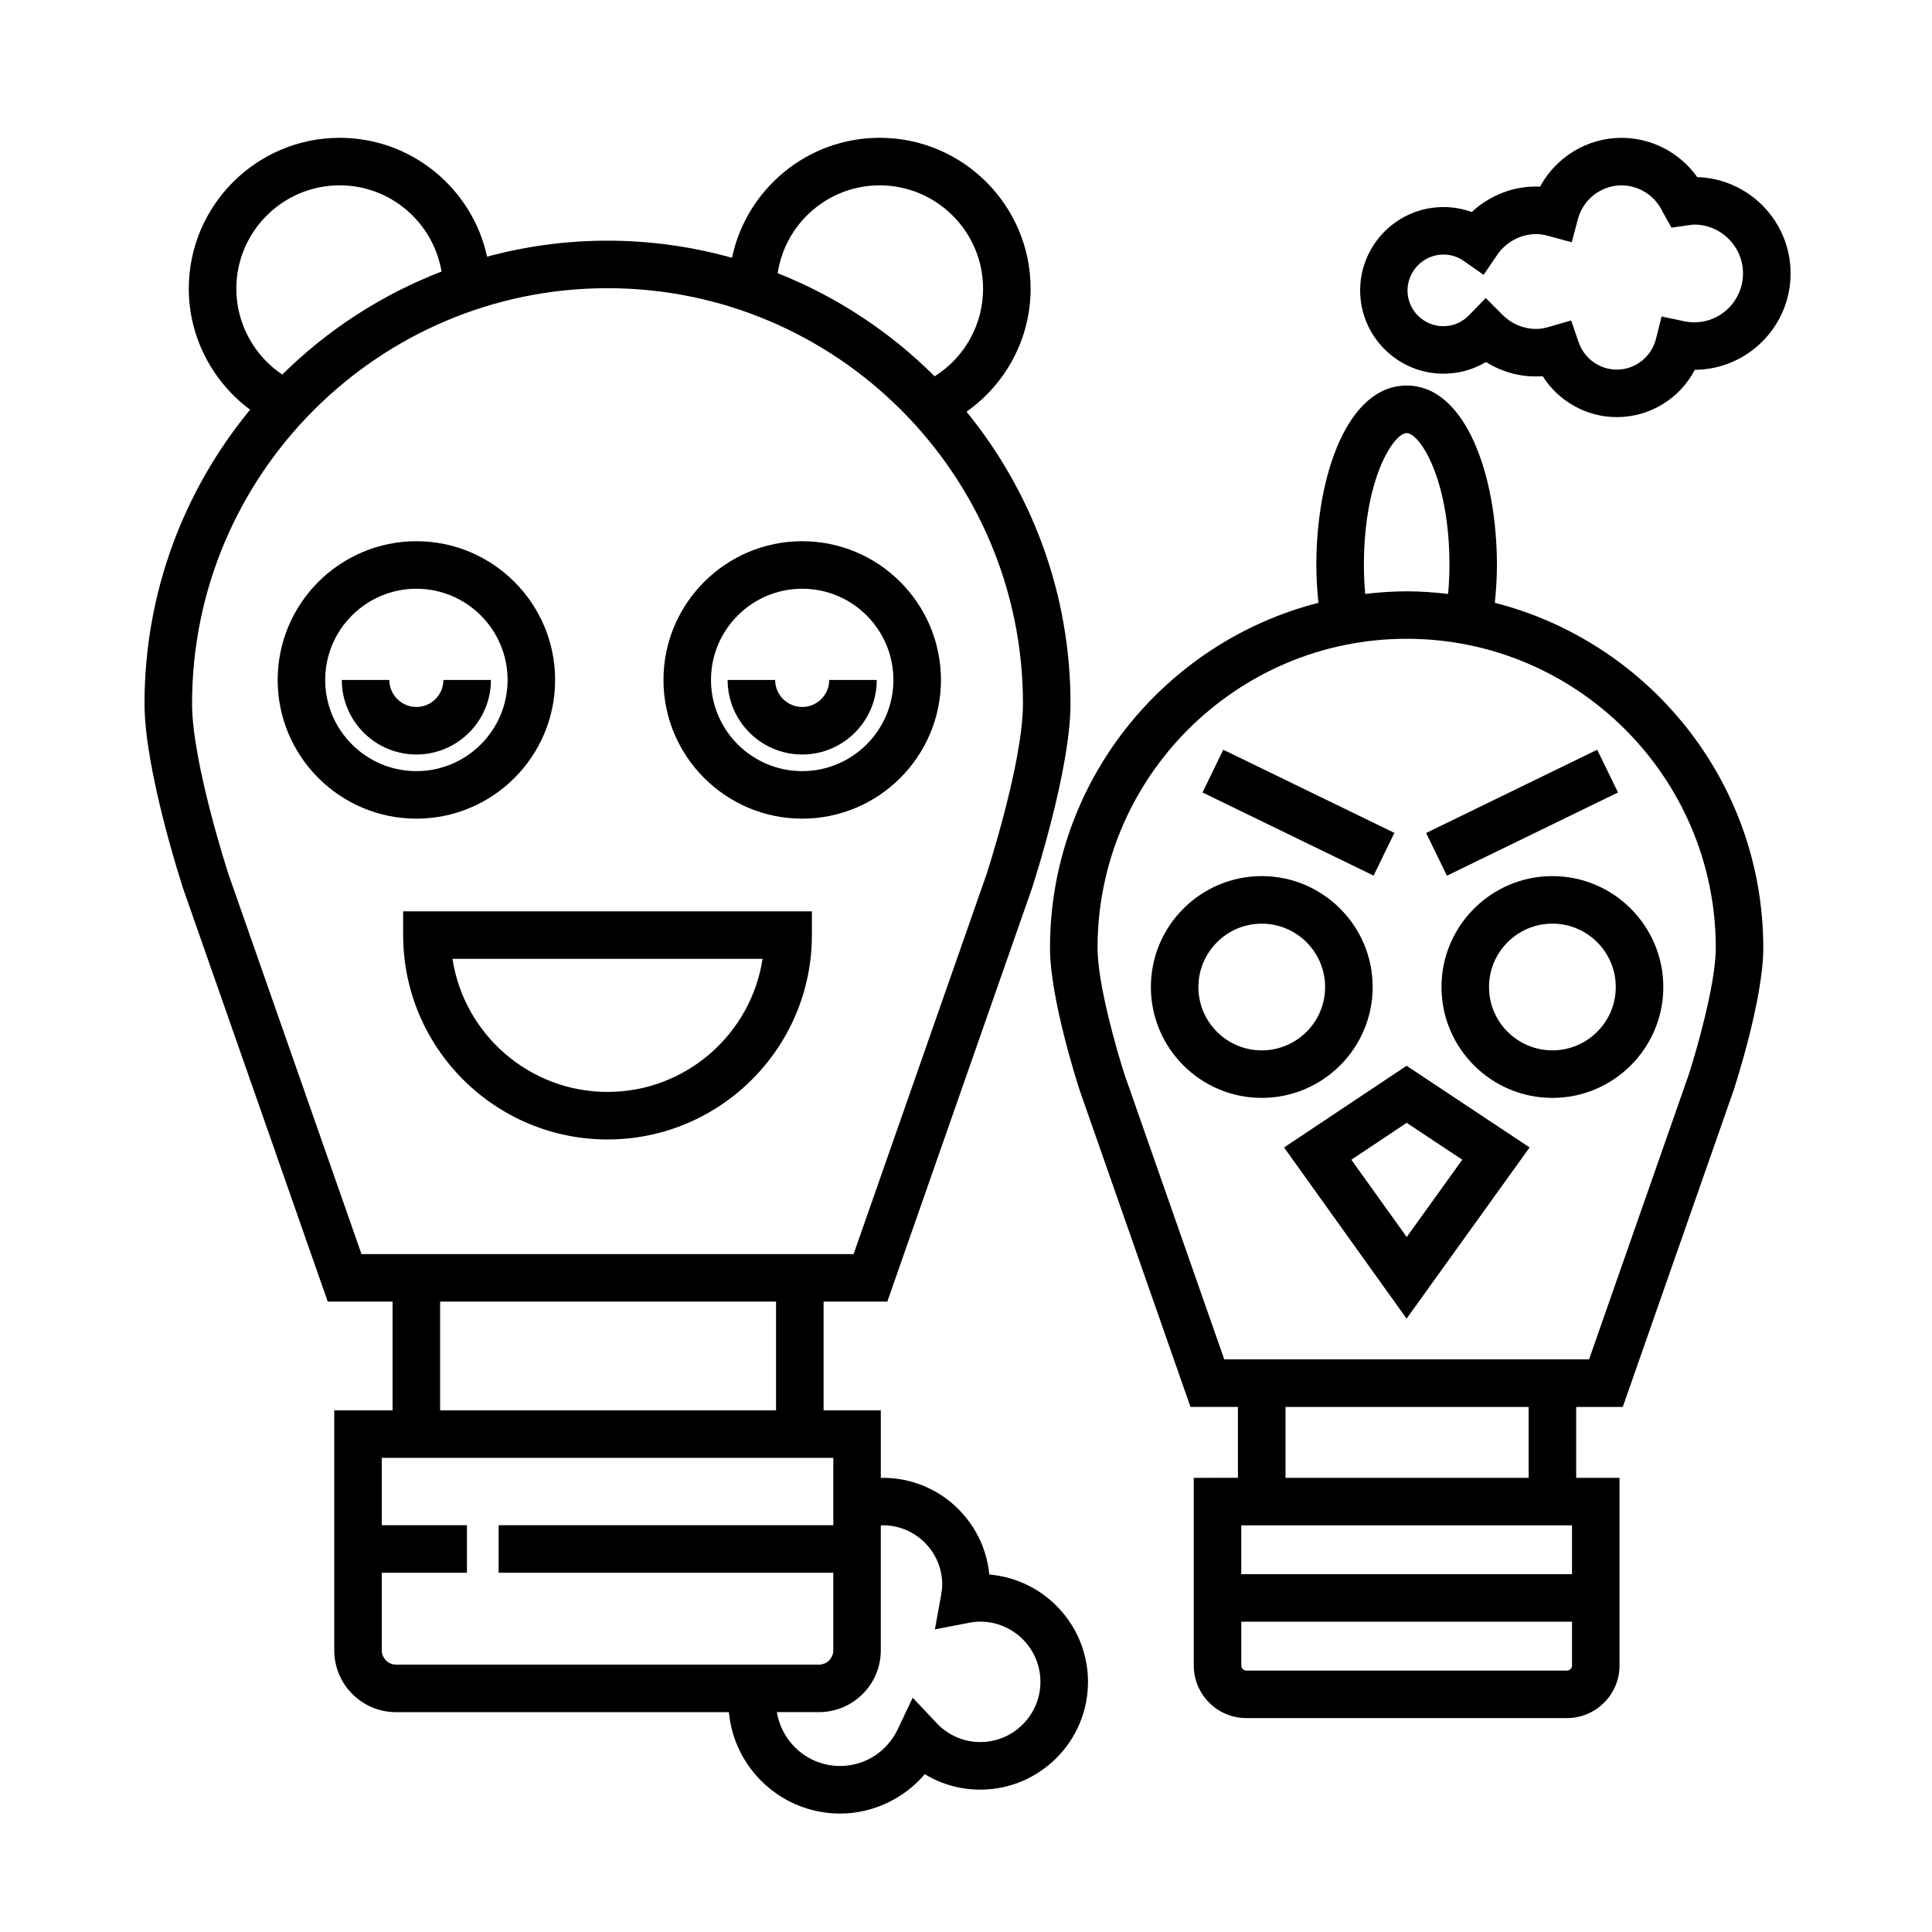
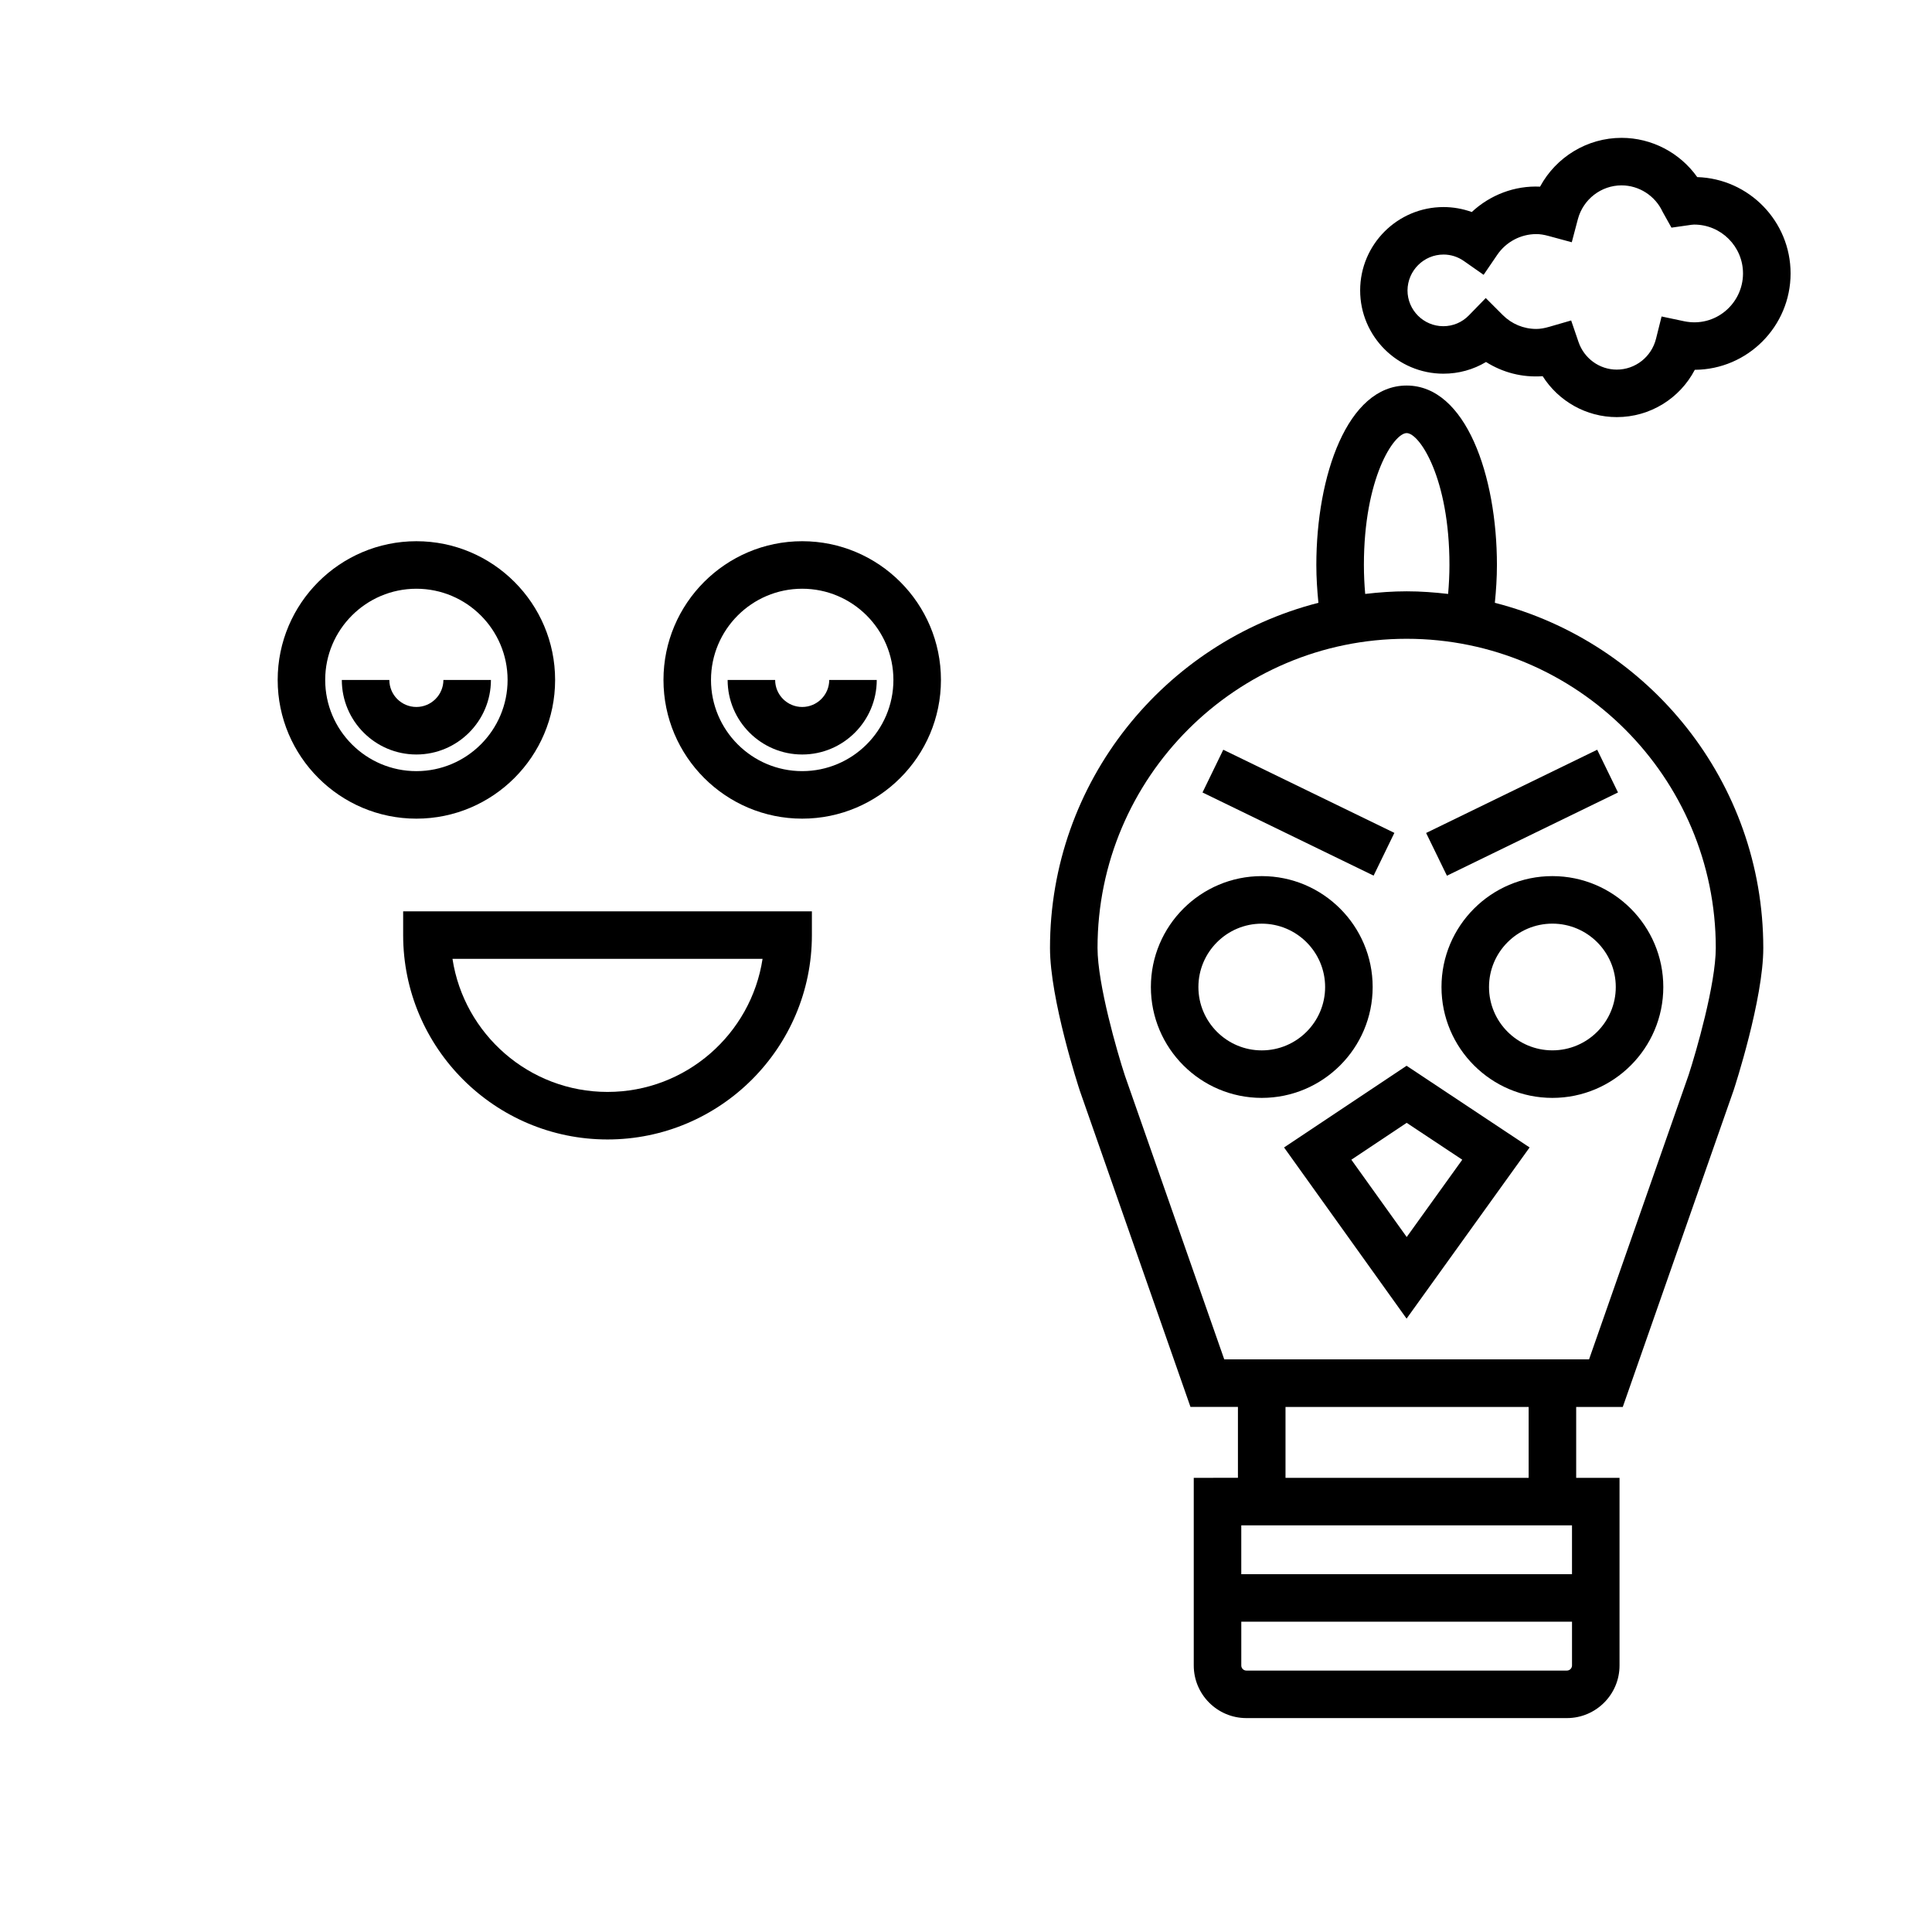
<svg xmlns="http://www.w3.org/2000/svg" fill="#000000" width="800px" height="800px" version="1.1" viewBox="144 144 512 512">
  <g>
    <path d="m291.11 324.19c0-20.273-16.488-36.762-36.762-36.762s-36.762 16.488-36.762 36.762c0 20.27 16.488 36.762 36.762 36.762s36.762-16.488 36.762-36.762zm-60.93 0c0-13.332 10.844-24.168 24.168-24.168s24.168 10.844 24.168 24.168c0 13.324-10.844 24.168-24.168 24.168-13.328 0-24.168-10.844-24.168-24.168z" />
    <path d="m274.1 324.19h-12.594c0 3.949-3.215 7.164-7.164 7.164s-7.164-3.215-7.164-7.164h-12.594c0 10.898 8.867 19.758 19.758 19.758s19.758-8.863 19.758-19.758z" />
    <path d="m356.59 343.95c10.898 0 19.758-8.863 19.758-19.758h-12.594c0 3.949-3.215 7.164-7.164 7.164-3.953 0-7.168-3.215-7.168-7.164h-12.594c0 10.895 8.867 19.758 19.762 19.758z" />
    <path d="m356.59 360.95c20.273 0 36.77-16.488 36.77-36.762 0-20.273-16.496-36.762-36.77-36.762-20.27 0-36.762 16.488-36.762 36.762 0 20.273 16.488 36.762 36.762 36.762zm0-60.93c13.332 0 24.172 10.844 24.172 24.168 0 13.324-10.844 24.168-24.172 24.168-13.324 0-24.168-10.844-24.168-24.168 0-13.328 10.844-24.168 24.168-24.168z" />
-     <path d="m250.84 391.81c0 29.867 24.293 54.16 54.16 54.16 29.867 0 54.16-24.293 54.16-54.16v-6.297h-108.32zm95.246 6.297c-3.043 19.941-20.309 35.266-41.086 35.266s-38.043-15.324-41.086-35.266z" />
+     <path d="m250.84 391.81c0 29.867 24.293 54.16 54.16 54.16 29.867 0 54.16-24.293 54.16-54.16v-6.297h-108.32zm95.246 6.297c-3.043 19.941-20.309 35.266-41.086 35.266s-38.043-15.324-41.086-35.266" />
    <path d="m540.15 303.75c0.328-3.273 0.551-6.609 0.551-10.027 0-23.629-8.223-47.551-23.93-47.551-15.703 0-23.93 23.922-23.93 47.551 0 3.414 0.227 6.746 0.551 10.027-40.828 10.449-71.133 47.438-71.133 91.473 0 13.586 7.551 36.758 7.914 37.859l29.316 83.77h12.574v18.785l-11.707 0.004v49.73c0 7.68 6.246 13.941 13.941 13.941h84.953c7.684 0 13.941-6.246 13.941-13.941v-49.73h-11.488v-18.785h12.348l29.363-83.883c0.324-0.973 7.875-24.148 7.875-37.734-0.004-44.051-30.312-81.043-71.141-91.488zm-34.703-10.023c0-23.059 7.941-34.953 11.336-34.953 3.387 0 11.336 11.891 11.336 34.953 0 2.609-0.137 5.164-0.352 7.672-3.613-0.418-7.254-0.695-10.984-0.695-3.727 0-7.379 0.273-10.992 0.695-0.219-2.508-0.344-5.062-0.344-7.672zm55.148 254.51v12.938h-87.645v-12.938zm-1.348 38.48h-84.949c-0.742 0-1.344-0.598-1.344-1.344v-11.602h87.645v11.602c-0.004 0.73-0.605 1.344-1.352 1.344zm-10.141-51.074h-64.434v-18.785h64.434zm42.383-106.73-26.371 75.328h-96.68l-26.336-75.219c-2.016-6.141-7.246-24.188-7.246-33.812 0-45.172 36.746-81.926 81.926-81.926 45.168 0 81.918 36.746 81.918 81.926-0.008 9.613-5.238 27.672-7.211 33.703z" />
    <path d="m507.77 405.57c0-16.207-13.184-29.391-29.391-29.391-16.203 0-29.383 13.184-29.383 29.391 0 16.207 13.18 29.383 29.383 29.383 16.199 0.004 29.391-13.176 29.391-29.383zm-29.395 16.793c-9.25 0-16.785-7.527-16.785-16.785 0-9.262 7.535-16.797 16.785-16.797 9.262 0 16.797 7.535 16.797 16.797 0 9.25-7.535 16.785-16.797 16.785z" />
    <path d="m526.01 405.57c0 16.207 13.18 29.383 29.391 29.383 16.207 0 29.391-13.176 29.391-29.383 0-16.207-13.184-29.391-29.391-29.391-16.211-0.004-29.391 13.188-29.391 29.391zm46.188 0c0 9.262-7.535 16.785-16.797 16.785-9.266 0-16.797-7.527-16.797-16.785 0-9.262 7.531-16.797 16.797-16.797 9.262 0 16.797 7.535 16.797 16.797z" />
    <path d="m484.29 448.09 32.469 45.359 32.602-45.363-32.598-21.645zm47.227 3.246-14.723 20.488-14.672-20.488 14.66-9.773z" />
    <path d="m527.45 376.07-5.512-11.324 45.336-22.059 5.512 11.324z" />
    <path d="m508.02 376.05-45.344-22.035 5.504-11.328 45.344 22.035z" />
-     <path d="m406.17 561.27c-1.355-14.359-13.477-25.633-28.188-25.633-0.188 0-0.367 0.047-0.555 0.047v-17.922h-15.164v-28.824h16.883l38.258-109.3c0.422-1.281 10.293-31.555 10.293-49.168 0-29.312-10.344-56.246-27.559-77.371 10.48-7.394 16.984-19.418 16.984-32.59 0-22.051-17.945-39.992-39.992-39.992-19.246 0-35.348 13.664-39.141 31.801-10.504-2.938-21.559-4.539-32.984-4.539-11.039 0-21.734 1.492-31.922 4.238-3.906-17.98-19.926-31.492-39.059-31.492-22.051 0-39.992 17.941-39.992 39.992 0 12.773 6.227 24.602 16.254 32.059-17.48 21.195-27.988 48.348-27.988 77.902 0 17.613 9.871 47.883 10.332 49.281l38.223 109.18h17.18v28.824h-15.453v63.602c0 9.027 7.344 16.375 16.375 16.375h88.207c1.387 15.043 14.066 26.867 29.461 26.867 8.711 0 16.914-3.934 22.461-10.434 4.394 2.672 9.426 4.098 14.695 4.098 15.742 0 28.551-12.809 28.551-28.547-0.004-14.945-11.535-27.238-26.16-28.457zm-29.043-368.15c15.105 0 27.398 12.289 27.398 27.398 0 9.539-4.934 18.246-12.836 23.207-11.758-11.75-25.902-21.098-41.605-27.328 1.988-13.156 13.34-23.277 27.043-23.277zm-170.5 27.391c0-15.105 12.289-27.398 27.398-27.398 13.551 0 24.809 9.906 26.984 22.852-15.93 6.141-30.273 15.496-42.203 27.297-7.512-5.031-12.18-13.555-12.18-22.75zm-2.066 155.2c-0.098-0.297-9.664-29.641-9.664-45.238 0-60.711 49.387-110.1 110.1-110.1 60.711 0 110.1 49.395 110.1 110.1 0 15.598-9.562 44.941-9.621 45.121l-35.266 100.75-130.41 0.004zm56.074 113.22h89.027v28.824h-89.027zm-15.461 92.43v-20.57h22.57v-12.594h-22.57v-17.844h119.66v17.844l-88.688-0.004v12.594l88.684 0.004v20.57c0 2.082-1.691 3.777-3.777 3.777h-112.1c-2.086 0-3.777-1.699-3.777-3.777zm158.6 24.301c-4.394 0-8.504-1.789-11.574-5.047l-6.324-6.707-3.949 8.328c-2.856 6.016-8.723 9.766-15.312 9.766-8.438 0-15.41-6.195-16.727-14.273h11.16c9.027 0 16.375-7.344 16.375-16.375v-33.086c0.188-0.012 0.367-0.051 0.555-0.051 8.664 0 15.719 7.043 15.719 15.719 0 0.805-0.098 1.703-0.297 2.82l-1.648 9.043 9.027-1.738c1.09-0.207 2.066-0.312 2.988-0.312 8.797 0 15.957 7.16 15.957 15.957 0 8.793-7.152 15.957-15.949 15.957z" />
    <path d="m526.54 243.03c4.035 0 7.898-1.078 11.273-3.098 4.41 2.777 9.551 4.152 15.008 3.762 4.219 6.644 11.578 10.844 19.648 10.844 8.836 0 16.707-4.953 20.672-12.535 14.012-0.086 25.383-11.512 25.383-25.543 0-13.816-11.023-25.102-24.738-25.527-4.566-6.434-12.035-10.402-20.047-10.402-9.148 0-17.383 5.109-21.609 12.934-6.742-0.324-13.254 2.215-18.098 6.723-2.394-0.867-4.922-1.316-7.492-1.316-12.176 0-22.086 9.91-22.086 22.086-0.004 12.164 9.91 22.074 22.086 22.074zm0-31.574c1.934 0 3.805 0.594 5.41 1.719l5.223 3.656 3.594-5.273c2.348-3.461 6.238-5.523 10.395-5.523 0.945 0 1.996 0.16 3.258 0.508l6.117 1.656 1.617-6.117c1.402-5.273 6.168-8.957 11.574-8.957 4.637 0 8.918 2.75 10.883 7.008l2.344 4.195 4.637-0.66c0.457-0.066 0.91-0.152 1.375-0.152 7.144 0 12.949 5.809 12.949 12.949 0 8.016-7.344 14.418-15.637 12.66l-5.941-1.254-1.473 5.891c-1.199 4.82-5.488 8.188-10.41 8.188-4.566 0-8.641-2.949-10.137-7.336l-1.945-5.688-5.773 1.672c-1.355 0.395-2.449 0.574-3.465 0.574-3.356 0-6.504-1.305-8.879-3.672l-4.516-4.516-4.453 4.574c-1.805 1.863-4.223 2.887-6.797 2.887-5.231 0-9.488-4.258-9.488-9.488 0.043-5.242 4.305-9.5 9.539-9.5z" />
  </g>
</svg>